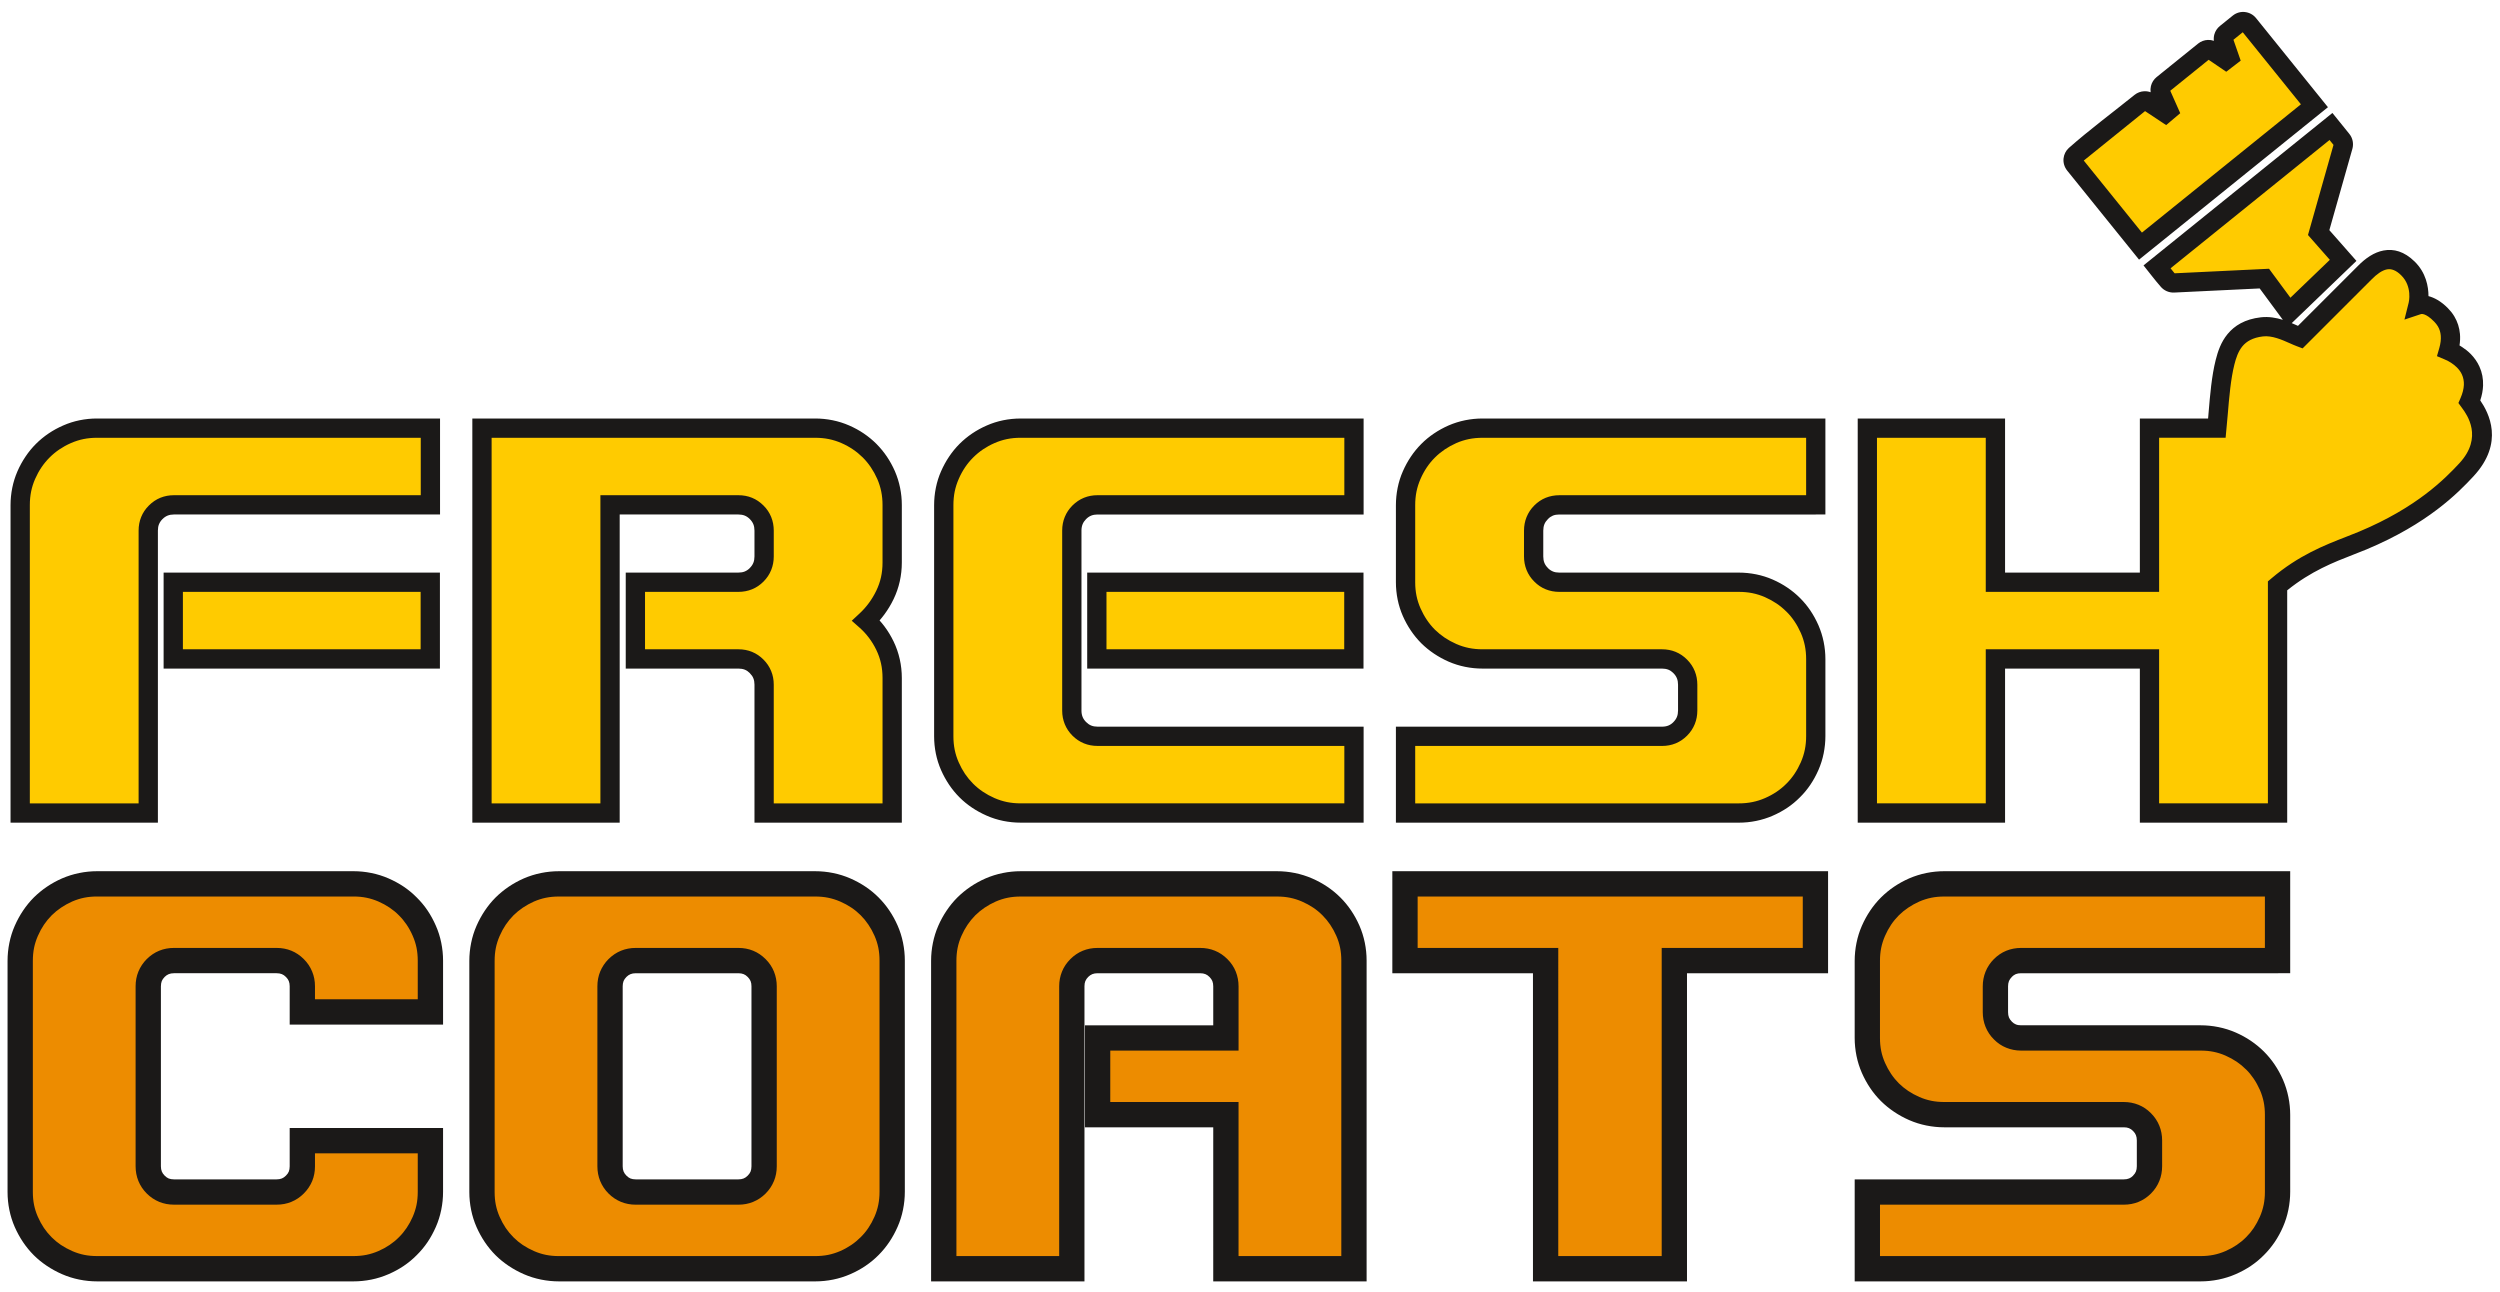
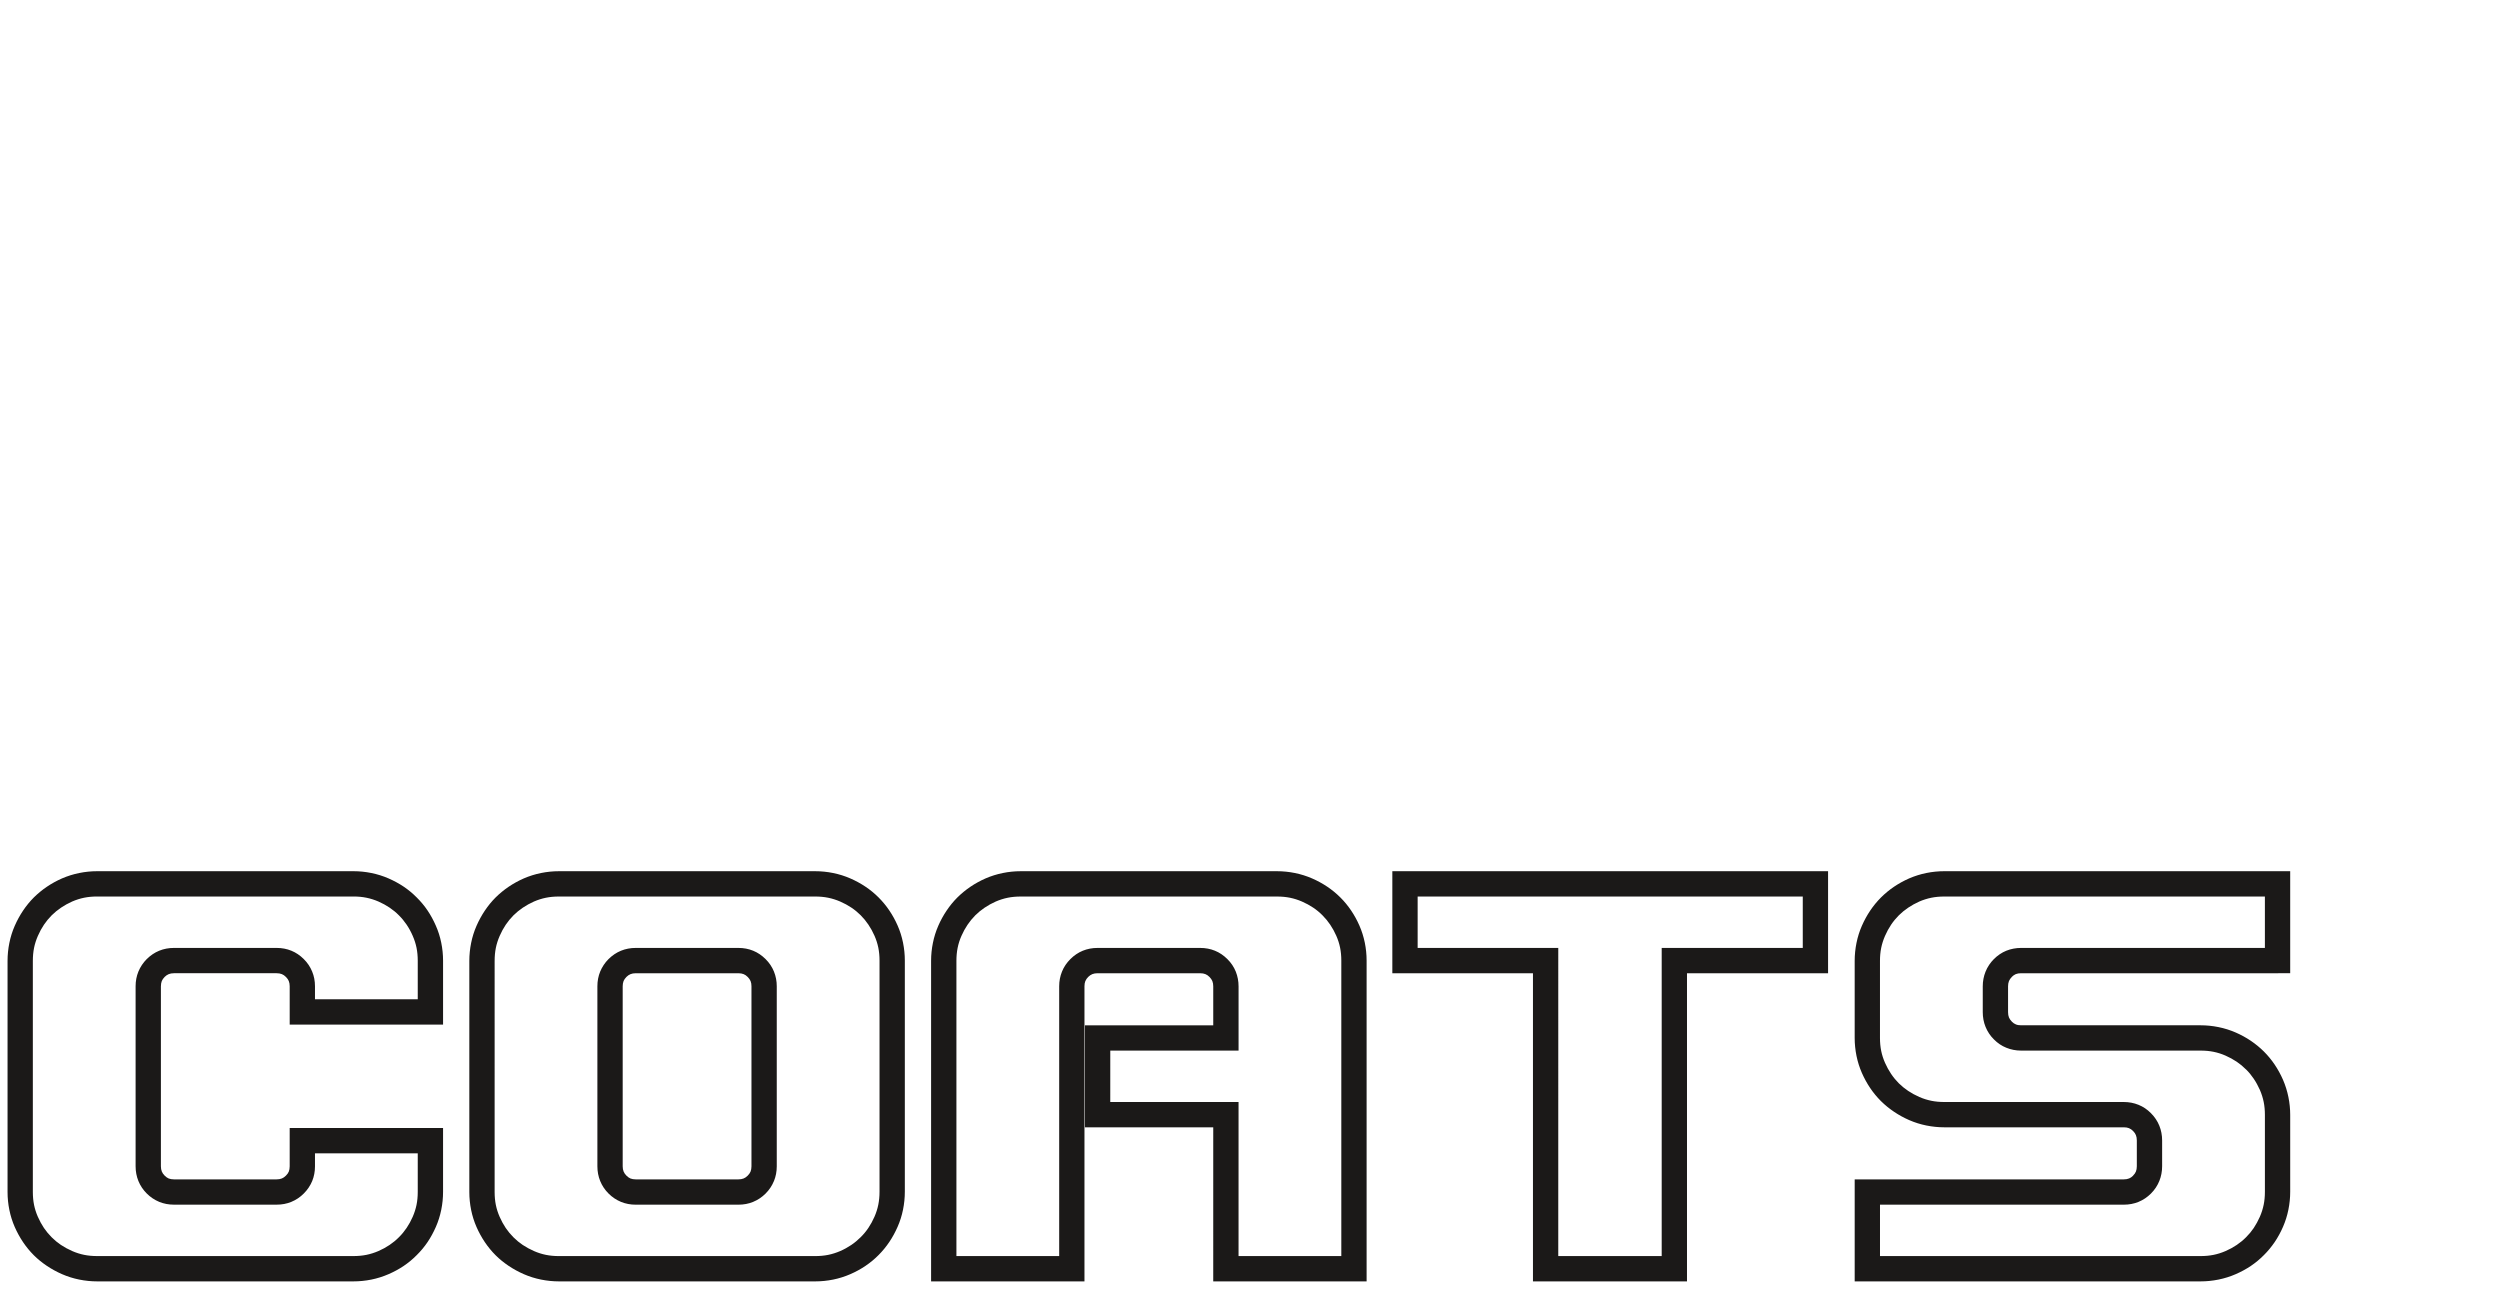
<svg xmlns="http://www.w3.org/2000/svg" viewBox="0 0 346.276 178.89" id="svg47" height="178.89" width="346.276" version="1.1">
  <defs id="defs51" />
-   <path id="path39" style="fill:#ed8c00;fill-rule:evenodd" d="m 20.534,161.55 v -24.944 c 0,-0.986 0.339,-1.832 1.031,-2.525 0.693,-0.693 1.525,-1.032 2.526,-1.032 h 14.227 c 1.001,0 1.833,0.339 2.525,1.032 0.693,0.693 1.032,1.524 1.032,2.525 v 3.557 h 17.739 v -7.099 c 0,-1.462 -0.277,-2.849 -0.847,-4.142 -0.57,-1.309 -1.325,-2.433 -2.279,-3.372 -0.94,-0.955 -2.063,-1.709 -3.373,-2.279 -1.308,-0.57 -2.695,-0.847 -4.157,-0.847 h -35.507 c -1.463,0 -2.849,0.277 -4.157,0.847 -1.294,0.57 -2.433,1.34 -3.372,2.279 -0.955,0.955 -1.709,2.079 -2.279,3.388 -0.57,1.293 -0.847,2.679 -0.847,4.157 v 32.012 c 0,1.463 0.277,2.849 0.847,4.142 0.57,1.293 1.324,2.417 2.279,3.372 0.94,0.94 2.079,1.694 3.372,2.264 1.308,0.57 2.695,0.847 4.157,0.847 h 35.507 c 1.463,0 2.849,-0.277 4.157,-0.847 1.309,-0.57 2.433,-1.324 3.373,-2.279 0.954,-0.94 1.709,-2.063 2.279,-3.372 0.57,-1.294 0.847,-2.679 0.847,-4.142 v -7.099 h -17.739 v 3.557 c 0,1.001 -0.339,1.832 -1.032,2.526 -0.693,0.693 -1.524,1.031 -2.525,1.031 h -14.227 c -1.001,0 -1.832,-0.339 -2.526,-1.031 -0.693,-0.693 -1.031,-1.54 -1.031,-2.526 z m 46.224,3.557 c 0,1.463 0.277,2.849 0.847,4.142 0.57,1.293 1.324,2.417 2.279,3.372 0.94,0.94 2.079,1.694 3.372,2.264 1.308,0.57 2.695,0.847 4.157,0.847 h 35.507 c 1.463,0 2.849,-0.277 4.157,-0.847 1.309,-0.57 2.433,-1.34 3.373,-2.279 0.954,-0.955 1.709,-2.079 2.279,-3.388 0.57,-1.293 0.847,-2.695 0.847,-4.157 v -32.012 c 0,-1.463 -0.277,-2.849 -0.847,-4.142 -0.57,-1.293 -1.325,-2.417 -2.279,-3.372 -0.94,-0.94 -2.063,-1.694 -3.373,-2.264 -1.308,-0.57 -2.694,-0.847 -4.157,-0.847 H 77.414 c -1.463,0 -2.849,0.277 -4.157,0.847 -1.294,0.57 -2.433,1.34 -3.372,2.279 -0.955,0.955 -1.709,2.079 -2.279,3.388 -0.57,1.293 -0.847,2.679 -0.847,4.157 z m 17.739,-3.557 v -24.944 c 0,-0.986 0.339,-1.832 1.031,-2.525 0.693,-0.693 1.525,-1.032 2.526,-1.032 h 14.227 c 1.001,0 1.833,0.339 2.525,1.032 0.693,0.693 1.032,1.54 1.032,2.525 v 24.944 c 0,0.986 -0.339,1.832 -1.032,2.526 -0.693,0.693 -1.524,1.031 -2.525,1.031 H 88.054 c -1.001,0 -1.832,-0.339 -2.526,-1.031 -0.693,-0.693 -1.031,-1.54 -1.031,-2.526 z m 67.535,-7.16 h 17.769 v 21.342 h 17.739 v -42.683 c 0,-1.463 -0.277,-2.849 -0.847,-4.142 -0.57,-1.293 -1.325,-2.417 -2.279,-3.372 -0.94,-0.94 -2.063,-1.694 -3.373,-2.264 -1.308,-0.57 -2.694,-0.847 -4.157,-0.847 h -35.507 c -1.463,0 -2.849,0.277 -4.157,0.847 -1.294,0.57 -2.433,1.34 -3.373,2.279 -0.955,0.955 -1.709,2.079 -2.279,3.372 -0.57,1.308 -0.847,2.695 -0.847,4.157 v 42.652 h 17.739 v -39.126 c 0,-1.001 0.339,-1.832 1.031,-2.525 0.693,-0.693 1.525,-1.032 2.526,-1.032 h 14.227 c 1.001,0 1.832,0.339 2.525,1.032 0.693,0.693 1.032,1.54 1.032,2.54 v 7.145 h -17.769 z m 62.053,21.342 h 17.831 v -42.683 h 19.54 v -10.625 h -56.849 v 10.625 h 19.478 z m 65.857,-42.683 h 35.523 v -10.625 h -46.163 c -1.463,0 -2.849,0.277 -4.157,0.847 -1.294,0.57 -2.433,1.34 -3.373,2.279 -0.955,0.955 -1.709,2.079 -2.279,3.388 -0.57,1.293 -0.847,2.679 -0.847,4.157 v 10.671 c 0,1.463 0.277,2.849 0.847,4.142 0.57,1.294 1.324,2.418 2.279,3.373 0.955,0.939 2.079,1.694 3.373,2.263 1.308,0.57 2.695,0.847 4.157,0.847 h 24.867 c 1.001,0 1.848,0.339 2.525,1.032 0.693,0.693 1.032,1.54 1.032,2.541 v 3.572 c 0,1.001 -0.339,1.848 -1.032,2.541 -0.678,0.693 -1.524,1.031 -2.525,1.031 h -35.523 v 10.625 h 46.163 c 1.463,0 2.849,-0.277 4.157,-0.847 1.309,-0.57 2.433,-1.324 3.372,-2.279 0.954,-0.94 1.709,-2.079 2.279,-3.372 0.57,-1.309 0.847,-2.695 0.847,-4.157 v -10.656 c 0,-1.462 -0.277,-2.849 -0.847,-4.157 -0.57,-1.293 -1.325,-2.433 -2.279,-3.372 -0.955,-0.955 -2.079,-1.709 -3.372,-2.279 -1.308,-0.57 -2.695,-0.847 -4.157,-0.847 h -24.867 c -1.001,0 -1.848,-0.339 -2.526,-1.032 -0.693,-0.693 -1.031,-1.54 -1.031,-2.541 v -3.572 c 0,-1.001 0.339,-1.848 1.031,-2.54 0.678,-0.693 1.525,-1.032 2.526,-1.032 z" />
  <path id="path41" style="fill:#1b1918;fill-rule:evenodd" d="m 18.782,161.55 v -24.944 c 0,-0.719 0.129,-1.4 0.388,-2.036 0.271,-0.648 0.655,-1.227 1.156,-1.728 0.52,-0.512 1.094,-0.9 1.729,-1.159 0.632,-0.257 1.31,-0.386 2.036,-0.386 h 14.227 c 0.725,0 1.403,0.128 2.036,0.386 0.634,0.259 1.208,0.646 1.725,1.162 0.506,0.499 0.89,1.074 1.156,1.725 0.264,0.632 0.393,1.31 0.393,2.036 v 1.804 h 14.234 v -5.346 c 0,-0.637 -0.057,-1.238 -0.17,-1.795 -0.113,-0.554 -0.289,-1.103 -0.526,-1.642 -0.238,-0.554 -0.52,-1.07 -0.845,-1.551 -0.319,-0.472 -0.673,-0.901 -1.058,-1.281 l -0.02,-0.02 c -0.38,-0.386 -0.808,-0.739 -1.281,-1.058 -0.482,-0.325 -0.998,-0.606 -1.544,-0.845 -0.542,-0.235 -1.102,-0.412 -1.672,-0.528 -0.553,-0.113 -1.151,-0.168 -1.788,-0.168 h -35.507 c -0.64,0 -1.24,0.056 -1.795,0.168 -0.56,0.114 -1.114,0.289 -1.659,0.525 -0.548,0.245 -1.066,0.531 -1.544,0.854 -0.476,0.322 -0.911,0.678 -1.296,1.062 -0.407,0.414 -0.765,0.846 -1.068,1.298 -0.318,0.474 -0.601,0.993 -0.844,1.553 -0.24,0.552 -0.416,1.102 -0.528,1.653 -0.112,0.555 -0.168,1.159 -0.168,1.806 v 32.012 c 0,0.638 0.057,1.238 0.17,1.797 0.113,0.552 0.289,1.101 0.526,1.64 0.247,0.561 0.528,1.075 0.841,1.542 0.314,0.46 0.671,0.893 1.075,1.296 0.399,0.399 0.826,0.75 1.273,1.05 0.47,0.316 0.995,0.601 1.565,0.851 0.544,0.239 1.098,0.414 1.658,0.528 0.554,0.112 1.155,0.168 1.795,0.168 h 35.507 c 0.636,0 1.234,-0.055 1.788,-0.167 0.57,-0.117 1.129,-0.294 1.672,-0.529 0.547,-0.238 1.063,-0.519 1.544,-0.844 0.472,-0.319 0.901,-0.672 1.281,-1.058 l 0.02,-0.02 c 0.386,-0.38 0.739,-0.808 1.058,-1.28 0.325,-0.482 0.606,-0.998 0.845,-1.544 0.237,-0.547 0.413,-1.096 0.526,-1.649 0.114,-0.557 0.17,-1.158 0.17,-1.795 v -5.346 h -14.234 v 1.804 c 0,0.726 -0.128,1.403 -0.386,2.036 -0.269,0.643 -0.653,1.216 -1.159,1.722 -0.505,0.512 -1.079,0.896 -1.722,1.159 l -0.006,0.006 c -0.633,0.258 -1.311,0.386 -2.036,0.386 h -14.227 c -0.726,0 -1.404,-0.129 -2.036,-0.386 -0.652,-0.273 -1.228,-0.657 -1.729,-1.159 -0.509,-0.509 -0.894,-1.087 -1.156,-1.729 -0.259,-0.637 -0.388,-1.318 -0.388,-2.036 z m 3.505,-24.944 v 24.944 c 0,0.271 0.043,0.512 0.128,0.721 0.079,0.195 0.21,0.385 0.39,0.565 0.189,0.189 0.377,0.323 0.564,0.399 0.207,0.078 0.448,0.12 0.723,0.12 h 14.227 c 0.275,0 0.516,-0.042 0.721,-0.126 0.192,-0.076 0.381,-0.209 0.565,-0.393 0.187,-0.181 0.32,-0.371 0.399,-0.564 0.078,-0.207 0.12,-0.447 0.12,-0.723 v -5.309 h 21.244 v 8.851 c 0,0.831 -0.084,1.665 -0.253,2.494 -0.168,0.819 -0.416,1.607 -0.744,2.354 -0.334,0.757 -0.715,1.458 -1.146,2.098 -0.436,0.646 -0.936,1.248 -1.499,1.804 -0.555,0.563 -1.159,1.063 -1.805,1.499 -0.642,0.433 -1.346,0.815 -2.105,1.145 -0.765,0.332 -1.556,0.581 -2.37,0.747 -0.837,0.168 -1.663,0.251 -2.486,0.251 h -35.507 c -0.823,0 -1.65,-0.084 -2.479,-0.251 -0.823,-0.167 -1.617,-0.416 -2.377,-0.747 -0.74,-0.322 -1.443,-0.708 -2.107,-1.152 -0.669,-0.449 -1.275,-0.941 -1.807,-1.474 -0.55,-0.55 -1.049,-1.158 -1.495,-1.82 -0.442,-0.662 -0.824,-1.357 -1.145,-2.086 -0.328,-0.747 -0.577,-1.533 -0.744,-2.353 -0.169,-0.83 -0.253,-1.663 -0.253,-2.495 v -32.012 c 0,-0.831 0.083,-1.661 0.251,-2.491 0.168,-0.833 0.417,-1.626 0.747,-2.372 0.327,-0.745 0.709,-1.443 1.145,-2.094 0.454,-0.676 0.953,-1.286 1.495,-1.828 0.559,-0.552 1.166,-1.051 1.814,-1.489 0.649,-0.438 1.349,-0.825 2.092,-1.152 0.767,-0.331 1.561,-0.58 2.384,-0.747 0.829,-0.168 1.656,-0.251 2.479,-0.251 h 35.507 c 0.822,0 1.649,0.083 2.479,0.251 0.821,0.166 1.612,0.414 2.377,0.747 0.761,0.332 1.464,0.714 2.105,1.146 0.646,0.436 1.249,0.935 1.805,1.499 0.563,0.556 1.063,1.159 1.499,1.805 0.431,0.64 0.812,1.34 1.143,2.099 0.331,0.745 0.58,1.532 0.747,2.353 0.169,0.829 0.253,1.662 0.253,2.493 v 8.851 h -21.244 v -5.309 c 0,-0.275 -0.042,-0.516 -0.126,-0.721 -0.071,-0.188 -0.205,-0.376 -0.393,-0.565 -0.174,-0.182 -0.364,-0.311 -0.565,-0.393 -0.205,-0.083 -0.446,-0.125 -0.721,-0.125 h -14.227 c -0.275,0 -0.516,0.042 -0.721,0.125 -0.202,0.082 -0.392,0.212 -0.566,0.386 -0.186,0.194 -0.32,0.383 -0.396,0.569 -0.079,0.211 -0.122,0.453 -0.122,0.723 z m 46.224,28.502 c 0,0.638 0.057,1.238 0.17,1.797 0.113,0.552 0.289,1.101 0.526,1.64 0.247,0.561 0.528,1.075 0.841,1.542 0.314,0.46 0.671,0.893 1.075,1.296 0.399,0.399 0.826,0.75 1.273,1.05 0.47,0.316 0.995,0.601 1.565,0.851 0.544,0.239 1.098,0.414 1.658,0.528 0.554,0.112 1.155,0.168 1.794,0.168 h 35.507 c 0.636,0 1.234,-0.055 1.788,-0.167 0.57,-0.117 1.129,-0.294 1.672,-0.529 0.54,-0.235 1.051,-0.517 1.53,-0.841 0.465,-0.314 0.9,-0.675 1.301,-1.076 0.403,-0.398 0.76,-0.83 1.072,-1.294 0.32,-0.475 0.601,-0.993 0.845,-1.552 0.234,-0.533 0.41,-1.087 0.525,-1.653 0.114,-0.562 0.171,-1.167 0.171,-1.806 v -32.012 c 0,-0.637 -0.057,-1.238 -0.17,-1.795 -0.113,-0.554 -0.289,-1.103 -0.526,-1.642 -0.243,-0.55 -0.524,-1.065 -0.845,-1.539 -0.321,-0.475 -0.679,-0.912 -1.072,-1.305 -0.39,-0.39 -0.817,-0.742 -1.281,-1.052 -0.473,-0.317 -0.991,-0.599 -1.551,-0.843 -0.542,-0.235 -1.102,-0.412 -1.672,-0.528 -0.553,-0.113 -1.151,-0.168 -1.788,-0.168 H 77.413 c -0.64,0 -1.24,0.056 -1.794,0.168 -0.56,0.114 -1.114,0.289 -1.659,0.525 -0.548,0.245 -1.066,0.531 -1.544,0.854 -0.476,0.322 -0.911,0.678 -1.296,1.062 -0.407,0.414 -0.765,0.846 -1.068,1.298 -0.318,0.474 -0.601,0.993 -0.844,1.553 -0.24,0.552 -0.416,1.102 -0.528,1.653 -0.112,0.555 -0.168,1.159 -0.168,1.806 z m -3.252,2.495 c -0.169,-0.83 -0.253,-1.663 -0.253,-2.495 v -32.012 c 0,-0.831 0.084,-1.661 0.251,-2.491 0.168,-0.833 0.417,-1.626 0.747,-2.372 0.327,-0.745 0.709,-1.443 1.145,-2.094 0.454,-0.676 0.953,-1.286 1.495,-1.828 0.559,-0.552 1.166,-1.051 1.814,-1.489 0.649,-0.438 1.349,-0.825 2.092,-1.152 0.767,-0.331 1.561,-0.58 2.384,-0.747 0.829,-0.168 1.656,-0.251 2.479,-0.251 h 35.507 c 0.822,0 1.649,0.083 2.479,0.251 0.821,0.166 1.612,0.414 2.377,0.747 0.747,0.326 1.448,0.708 2.099,1.144 0.66,0.442 1.266,0.94 1.815,1.49 0.559,0.56 1.059,1.166 1.495,1.813 0.437,0.647 0.819,1.345 1.146,2.086 0.328,0.747 0.577,1.534 0.744,2.354 0.169,0.829 0.253,1.662 0.253,2.493 v 32.012 c 0,0.833 -0.084,1.67 -0.254,2.505 -0.165,0.814 -0.414,1.6 -0.744,2.351 -0.326,0.747 -0.708,1.449 -1.146,2.1 -0.445,0.662 -0.944,1.27 -1.495,1.821 -0.546,0.553 -1.155,1.055 -1.823,1.506 -0.637,0.43 -1.335,0.813 -2.091,1.142 -0.765,0.332 -1.556,0.581 -2.37,0.747 -0.837,0.168 -1.663,0.251 -2.486,0.251 H 77.413 c -0.823,0 -1.65,-0.084 -2.479,-0.251 -0.823,-0.167 -1.617,-0.416 -2.377,-0.747 -0.74,-0.322 -1.443,-0.708 -2.107,-1.152 -0.669,-0.449 -1.275,-0.941 -1.807,-1.474 -0.55,-0.55 -1.049,-1.158 -1.495,-1.82 -0.442,-0.662 -0.824,-1.357 -1.145,-2.086 -0.328,-0.747 -0.577,-1.533 -0.745,-2.353 z m 17.485,-6.052 v -24.944 c 0,-0.719 0.129,-1.4 0.388,-2.036 0.271,-0.648 0.655,-1.227 1.156,-1.728 0.52,-0.512 1.094,-0.9 1.729,-1.159 0.632,-0.257 1.31,-0.386 2.036,-0.386 h 14.227 c 0.725,0 1.403,0.128 2.036,0.386 0.634,0.259 1.208,0.646 1.725,1.162 0.512,0.505 0.897,1.083 1.159,1.725 0.259,0.644 0.389,1.325 0.389,2.036 v 24.944 c 0,0.719 -0.129,1.399 -0.388,2.036 l -0.006,0.006 c -0.263,0.643 -0.647,1.22 -1.15,1.723 -0.505,0.505 -1.079,0.889 -1.722,1.153 l -0.006,0.006 c -0.633,0.258 -1.311,0.386 -2.036,0.386 H 88.055 c -0.726,0 -1.404,-0.129 -2.036,-0.386 -0.652,-0.273 -1.228,-0.657 -1.729,-1.159 -0.509,-0.509 -0.894,-1.087 -1.156,-1.729 -0.259,-0.637 -0.388,-1.318 -0.388,-2.036 z m 3.505,-24.944 v 24.944 c 0,0.271 0.043,0.512 0.128,0.721 0.079,0.195 0.21,0.385 0.39,0.565 0.189,0.189 0.377,0.323 0.564,0.399 0.207,0.078 0.448,0.12 0.723,0.12 h 14.227 c 0.275,0 0.516,-0.042 0.721,-0.126 0.192,-0.076 0.381,-0.209 0.565,-0.393 0.182,-0.182 0.315,-0.372 0.395,-0.564 0.081,-0.21 0.124,-0.451 0.124,-0.722 v -24.944 c 0,-0.276 -0.041,-0.515 -0.122,-0.714 l -0.006,-0.006 c -0.079,-0.195 -0.21,-0.385 -0.391,-0.565 -0.174,-0.182 -0.364,-0.311 -0.565,-0.393 -0.205,-0.083 -0.446,-0.125 -0.721,-0.125 H 88.054 c -0.275,0 -0.516,0.042 -0.721,0.125 -0.202,0.082 -0.392,0.212 -0.566,0.386 -0.186,0.194 -0.32,0.383 -0.396,0.569 -0.079,0.211 -0.122,0.453 -0.122,0.723 z m 67.534,16.032 h 17.769 v 21.342 h 14.234 v -40.93 c 0,-0.637 -0.057,-1.238 -0.17,-1.795 -0.113,-0.554 -0.289,-1.103 -0.526,-1.642 -0.242,-0.551 -0.524,-1.065 -0.845,-1.539 -0.311,-0.462 -0.669,-0.895 -1.072,-1.298 -0.39,-0.397 -0.817,-0.749 -1.281,-1.059 -0.473,-0.317 -0.991,-0.599 -1.551,-0.843 -0.547,-0.238 -1.103,-0.414 -1.665,-0.528 -0.554,-0.112 -1.155,-0.168 -1.794,-0.168 h -35.507 c -0.64,0 -1.24,0.056 -1.794,0.168 -0.56,0.114 -1.114,0.289 -1.659,0.525 -0.548,0.245 -1.066,0.531 -1.544,0.854 -0.476,0.322 -0.91,0.678 -1.296,1.062 -0.4,0.407 -0.757,0.84 -1.068,1.302 -0.316,0.464 -0.597,0.979 -0.844,1.54 -0.24,0.544 -0.415,1.098 -0.528,1.658 -0.112,0.554 -0.168,1.155 -0.168,1.794 v 40.899 h 14.234 v -37.373 c 0,-0.716 0.129,-1.394 0.39,-2.034 0.255,-0.635 0.64,-1.208 1.155,-1.723 l 0.007,-0.007 c 0.515,-0.514 1.089,-0.901 1.722,-1.159 0.632,-0.257 1.31,-0.386 2.036,-0.386 h 14.227 c 0.725,0 1.403,0.128 2.036,0.386 0.634,0.259 1.208,0.646 1.725,1.162 0.515,0.507 0.901,1.087 1.162,1.733 0.257,0.645 0.386,1.325 0.386,2.043 v 8.897 h -17.769 z m 14.264,3.505 h -17.77 v -14.129 h 17.77 v -5.392 c 0,-0.279 -0.041,-0.523 -0.123,-0.729 -0.083,-0.199 -0.215,-0.391 -0.396,-0.572 -0.174,-0.182 -0.364,-0.311 -0.565,-0.393 -0.205,-0.083 -0.446,-0.125 -0.721,-0.125 h -14.227 c -0.275,0 -0.516,0.042 -0.721,0.125 -0.202,0.082 -0.392,0.212 -0.566,0.386 l -0.007,0.007 c -0.174,0.174 -0.303,0.363 -0.386,0.565 l -0.006,0.006 c -0.079,0.194 -0.119,0.433 -0.119,0.714 v 40.878 h -21.244 v -44.404 c 0,-0.823 0.083,-1.65 0.251,-2.479 0.166,-0.824 0.415,-1.617 0.747,-2.377 0.32,-0.736 0.703,-1.431 1.145,-2.088 0.446,-0.668 0.945,-1.276 1.495,-1.826 0.559,-0.552 1.166,-1.051 1.814,-1.489 0.649,-0.438 1.349,-0.825 2.092,-1.152 0.767,-0.331 1.561,-0.58 2.384,-0.747 0.829,-0.168 1.656,-0.251 2.479,-0.251 h 35.507 c 0.823,0 1.65,0.083 2.479,0.251 0.823,0.167 1.617,0.416 2.377,0.747 0.748,0.325 1.448,0.708 2.099,1.144 0.658,0.442 1.263,0.938 1.811,1.486 0.554,0.547 1.053,1.155 1.499,1.816 0.437,0.647 0.819,1.344 1.146,2.086 0.328,0.747 0.577,1.534 0.745,2.354 0.169,0.829 0.253,1.662 0.253,2.493 v 44.435 h -21.244 z m 47.789,17.837 h 14.326 v -42.683 h 19.54 v -7.12 h -53.344 v 7.12 h 19.478 z m 16.079,3.505 h -19.584 v -42.683 h -19.478 v -14.13 h 60.354 v 14.13 h -19.54 v 42.683 z m 48.026,-46.188 h 33.77 v -7.12 h -44.411 c -0.636,0 -1.234,0.055 -1.788,0.167 -0.568,0.116 -1.125,0.292 -1.666,0.526 -0.548,0.245 -1.066,0.531 -1.544,0.854 -0.475,0.32 -0.908,0.676 -1.293,1.058 l -0.007,0.007 c -0.398,0.4 -0.754,0.831 -1.064,1.294 -0.32,0.475 -0.601,0.993 -0.845,1.553 -0.238,0.548 -0.414,1.101 -0.528,1.66 -0.113,0.553 -0.168,1.155 -0.168,1.799 v 10.671 c 0,0.638 0.057,1.238 0.17,1.797 0.113,0.552 0.289,1.101 0.526,1.64 0.243,0.55 0.524,1.065 0.845,1.54 0.32,0.476 0.679,0.912 1.071,1.305 0.397,0.39 0.829,0.74 1.293,1.052 0.466,0.313 0.982,0.594 1.546,0.842 0.54,0.237 1.097,0.413 1.665,0.528 0.553,0.113 1.151,0.168 1.788,0.168 h 24.868 c 0.718,0 1.402,0.13 2.045,0.392 0.635,0.256 1.207,0.641 1.713,1.153 0.517,0.516 0.906,1.1 1.166,1.744 0.257,0.638 0.386,1.318 0.386,2.036 v 3.572 c 0,0.717 -0.128,1.397 -0.386,2.036 -0.264,0.653 -0.65,1.235 -1.159,1.744 -0.506,0.506 -1.077,0.891 -1.711,1.15 l -0.006,0.006 c -0.636,0.259 -1.321,0.388 -2.047,0.388 h -33.77 v 7.119 h 44.41 c 0.64,0 1.24,-0.056 1.794,-0.168 0.562,-0.114 1.118,-0.29 1.665,-0.528 0.547,-0.238 1.063,-0.519 1.544,-0.844 0.472,-0.319 0.901,-0.672 1.281,-1.058 l 0.02,-0.02 c 0.391,-0.386 0.742,-0.809 1.049,-1.263 0.321,-0.484 0.608,-1.009 0.854,-1.568 0.237,-0.54 0.413,-1.097 0.528,-1.665 0.113,-0.553 0.168,-1.151 0.168,-1.788 v -10.655 c 0,-0.639 -0.056,-1.239 -0.168,-1.794 -0.114,-0.56 -0.289,-1.114 -0.525,-1.659 -0.248,-0.557 -0.535,-1.082 -0.862,-1.565 -0.316,-0.468 -0.664,-0.892 -1.044,-1.266 l -0.014,-0.006 c -0.411,-0.411 -0.843,-0.77 -1.292,-1.072 -0.482,-0.32 -0.995,-0.603 -1.546,-0.845 -0.544,-0.239 -1.098,-0.414 -1.658,-0.528 -0.554,-0.112 -1.155,-0.168 -1.794,-0.168 h -24.867 c -0.716,0 -1.4,-0.131 -2.046,-0.395 -0.634,-0.252 -1.208,-0.639 -1.716,-1.154 -0.512,-0.505 -0.898,-1.087 -1.162,-1.74 -0.258,-0.639 -0.386,-1.319 -0.386,-2.036 v -3.572 c 0,-0.719 0.129,-1.398 0.386,-2.036 0.264,-0.653 0.65,-1.235 1.158,-1.743 0.512,-0.511 1.085,-0.898 1.717,-1.156 0.648,-0.258 1.332,-0.389 2.048,-0.389 z m 35.523,3.505 h -35.523 c -0.288,0 -0.533,0.041 -0.733,0.122 -0.198,0.087 -0.379,0.211 -0.54,0.376 l -0.013,0.021 c -0.184,0.184 -0.315,0.373 -0.393,0.566 -0.083,0.207 -0.125,0.454 -0.125,0.735 v 3.572 c 0,0.282 0.042,0.528 0.125,0.735 0.078,0.193 0.21,0.383 0.393,0.566 l 0.013,0.021 c 0.161,0.165 0.344,0.289 0.54,0.369 0.199,0.088 0.444,0.128 0.733,0.128 h 24.867 c 0.823,0 1.65,0.083 2.479,0.251 0.823,0.167 1.617,0.416 2.377,0.747 0.749,0.326 1.445,0.709 2.094,1.146 0.671,0.456 1.279,0.955 1.82,1.495 0.554,0.554 1.049,1.154 1.481,1.794 0.443,0.656 0.831,1.363 1.16,2.113 0.331,0.767 0.58,1.561 0.747,2.384 0.168,0.829 0.251,1.656 0.251,2.478 v 10.656 c 0,0.822 -0.084,1.649 -0.251,2.479 -0.165,0.821 -0.414,1.612 -0.747,2.377 -0.329,0.756 -0.716,1.464 -1.159,2.119 -0.447,0.651 -0.94,1.252 -1.485,1.79 -0.555,0.563 -1.159,1.063 -1.805,1.499 -0.642,0.432 -1.345,0.815 -2.105,1.145 -0.76,0.331 -1.554,0.58 -2.377,0.747 -0.829,0.168 -1.656,0.251 -2.479,0.251 h -47.915 v -14.129 h 37.275 c 0.278,0 0.523,-0.043 0.732,-0.128 0.196,-0.077 0.377,-0.203 0.54,-0.37 l 0.013,-0.021 c 0.184,-0.184 0.315,-0.374 0.393,-0.566 0.083,-0.207 0.126,-0.453 0.126,-0.735 v -3.572 c 0,-0.282 -0.042,-0.528 -0.126,-0.735 -0.081,-0.201 -0.21,-0.391 -0.386,-0.566 l -0.013,-0.014 c -0.166,-0.17 -0.35,-0.296 -0.548,-0.377 l -0.006,-0.006 c -0.199,-0.081 -0.442,-0.122 -0.725,-0.122 h -24.868 c -0.822,0 -1.649,-0.084 -2.479,-0.251 -0.821,-0.165 -1.612,-0.414 -2.377,-0.747 -0.735,-0.32 -1.43,-0.703 -2.087,-1.143 -0.655,-0.439 -1.26,-0.932 -1.813,-1.476 l -0.014,-0.013 c -0.56,-0.561 -1.059,-1.166 -1.494,-1.813 -0.437,-0.648 -0.819,-1.346 -1.146,-2.087 -0.328,-0.747 -0.577,-1.533 -0.745,-2.353 -0.169,-0.83 -0.253,-1.663 -0.253,-2.495 v -10.671 c 0,-0.831 0.083,-1.661 0.251,-2.491 0.168,-0.831 0.416,-1.622 0.747,-2.372 0.328,-0.745 0.709,-1.443 1.146,-2.094 0.444,-0.662 0.944,-1.27 1.494,-1.821 l 0.007,-0.007 c 0.552,-0.552 1.159,-1.051 1.807,-1.489 0.649,-0.438 1.349,-0.825 2.092,-1.152 0.772,-0.332 1.563,-0.581 2.377,-0.747 0.837,-0.168 1.663,-0.251 2.486,-0.251 h 47.916 v 14.13 z" />
-   <path id="path43" style="fill:#ffcb00;fill-rule:evenodd" d="M 20.534,112.61 V 73.484 c 0,-1.001 0.339,-1.832 1.031,-2.525 0.693,-0.693 1.525,-1.032 2.526,-1.032 h 35.523 V 59.302 h -46.178 c -1.462,0 -2.849,0.277 -4.142,0.847 -1.309,0.57 -2.433,1.34 -3.372,2.279 -0.955,0.955 -1.709,2.079 -2.279,3.373 -0.57,1.309 -0.847,2.695 -0.847,4.158 v 42.652 z M 342.041,55.653 c 0.692,-1.608 0.749,-3.063 0.172,-4.334 -0.225,-0.496 -0.551,-0.959 -0.964,-1.372 -0.694,-0.694 -1.511,-1.129 -2.099,-1.378 0.452,-1.563 0.336,-2.929 -0.344,-4.063 -0.187,-0.313 -0.421,-0.605 -0.688,-0.879 -1.82,-1.861 -3.194,-1.383 -3.194,-1.383 0,0 0.743,-2.968 -1.407,-5.072 -2.151,-2.104 -4.196,-1.205 -5.971,0.599 l -8.943,8.939 c -1.264,-0.474 -3.252,-1.67 -5.299,-1.435 -3.647,0.419 -4.597,2.857 -5.111,4.898 -0.682,2.701 -0.846,6.177 -1.129,9.129 h -9.336 v 21.342 h -21.341 V 59.302 h -17.739 v 53.308 h 17.739 V 91.268 h 21.341 v 21.342 h 17.739 V 91.554 81.142 c 4.422,-3.749 8.6,-4.931 11.812,-6.275 8.24,-3.447 12.285,-7.574 14.342,-9.79 4.266,-4.596 1.022,-8.585 0.422,-9.425 z m -17.493,-35.402 c 0.085,-0.3 0.02,-0.621 -0.176,-0.864 l -1.507,-1.867 -24.093,19.443 1.513,1.875 c 0.192,0.238 0.488,0.369 0.793,0.356 l 12.558,-0.605 3.439,4.66 7.474,-7.185 -3.39,-3.848 z m -13.1,-16.908 c -0.333,-0.412 -0.937,-0.477 -1.349,-0.144 l -1.782,1.438 c -0.316,0.255 -0.436,0.679 -0.303,1.062 l 1.092,3.14 -2.667,-1.812 c -0.349,-0.237 -0.813,-0.217 -1.141,0.047 l -5.747,4.639 c -0.339,0.273 -0.451,0.738 -0.274,1.135 l 1.495,3.369 -3.148,-2.088 c -0.349,-0.232 -0.807,-0.21 -1.133,0.054 l -8.989,7.255 c -0.412,0.332 -0.477,0.937 -0.144,1.349 l 9.125,11.306 24.092,-19.443 z M 59.598,91.268 V 80.644 h -35.6 V 91.268 Z m 7.16,21.342 h 17.739 V 69.927 h 17.784 c 1.001,0 1.833,0.339 2.525,1.032 0.693,0.693 1.032,1.54 1.032,2.54 v 3.572 c 0,1.001 -0.339,1.848 -1.032,2.541 -0.677,0.693 -1.524,1.032 -2.525,1.032 H 88.007 V 91.268 h 14.274 c 1.001,0 1.848,0.339 2.525,1.032 0.693,0.693 1.032,1.524 1.032,2.525 v 17.785 h 17.739 V 93.917 c 0,-1.617 -0.339,-3.11 -1.001,-4.481 -0.662,-1.371 -1.54,-2.526 -2.618,-3.48 1.078,-1.001 1.956,-2.187 2.618,-3.557 0.662,-1.371 1.001,-2.864 1.001,-4.481 V 69.958 c 0,-1.463 -0.277,-2.849 -0.847,-4.158 -0.57,-1.294 -1.325,-2.418 -2.279,-3.373 -0.94,-0.939 -2.063,-1.709 -3.373,-2.279 -1.308,-0.57 -2.694,-0.847 -4.157,-0.847 H 66.758 Z M 148.459,91.299 V 73.484 c 0,-0.986 0.339,-1.832 1.031,-2.525 0.693,-0.693 1.525,-1.032 2.526,-1.032 h 35.523 V 59.302 h -46.178 c -1.462,0 -2.849,0.277 -4.142,0.847 -1.309,0.57 -2.433,1.34 -3.373,2.279 -0.955,0.955 -1.709,2.079 -2.279,3.388 -0.57,1.293 -0.847,2.679 -0.847,4.158 v 32.012 c 0,1.463 0.277,2.849 0.847,4.142 0.57,1.293 1.324,2.417 2.279,3.372 0.94,0.94 2.063,1.694 3.373,2.264 1.293,0.57 2.679,0.847 4.142,0.847 h 46.178 v -10.625 h -35.523 c -1.001,0 -1.833,-0.339 -2.526,-1.031 -0.693,-0.693 -1.031,-1.54 -1.031,-2.526 z m 39.064,-0.031 V 80.644 h -35.6 V 91.268 Z m 28.456,-21.341 h 35.523 V 59.302 h -46.163 c -1.463,0 -2.849,0.277 -4.157,0.847 -1.294,0.57 -2.433,1.34 -3.373,2.279 -0.955,0.955 -1.709,2.079 -2.279,3.388 -0.57,1.293 -0.847,2.679 -0.847,4.158 v 10.671 c 0,1.463 0.277,2.849 0.847,4.142 0.57,1.294 1.324,2.418 2.279,3.372 0.955,0.939 2.079,1.694 3.373,2.263 1.308,0.57 2.694,0.847 4.157,0.847 h 24.867 c 1.001,0 1.848,0.339 2.525,1.032 0.693,0.693 1.032,1.54 1.032,2.541 v 3.572 c 0,1.001 -0.339,1.848 -1.032,2.541 -0.678,0.693 -1.524,1.031 -2.525,1.031 h -35.523 v 10.625 h 46.163 c 1.463,0 2.849,-0.277 4.157,-0.847 1.309,-0.57 2.433,-1.324 3.372,-2.279 0.954,-0.94 1.709,-2.079 2.279,-3.372 0.57,-1.309 0.847,-2.695 0.847,-4.157 V 91.299 c 0,-1.463 -0.277,-2.849 -0.847,-4.157 -0.57,-1.293 -1.325,-2.433 -2.279,-3.372 -0.955,-0.955 -2.079,-1.709 -3.372,-2.279 -1.308,-0.57 -2.695,-0.847 -4.157,-0.847 h -24.867 c -1.001,0 -1.848,-0.339 -2.526,-1.032 -0.693,-0.693 -1.031,-1.54 -1.031,-2.541 v -3.572 c 0,-1.001 0.339,-1.848 1.031,-2.54 0.677,-0.693 1.525,-1.032 2.526,-1.032 z" />
-   <path id="path45" style="fill:#1b1918;fill-rule:evenodd" d="M 19.199,111.275 V 73.484 c 0,-0.665 0.118,-1.289 0.357,-1.878 0.235,-0.583 0.59,-1.111 1.065,-1.586 l 0.006,-0.006 c 0.475,-0.475 1.002,-0.83 1.586,-1.068 0.582,-0.237 1.208,-0.355 1.879,-0.355 h 34.187 v -7.954 h -44.843 c -0.662,0 -1.29,0.06 -1.88,0.18 -0.585,0.12 -1.162,0.304 -1.725,0.552 -0.571,0.246 -1.103,0.54 -1.602,0.876 -0.489,0.331 -0.946,0.709 -1.363,1.127 -0.421,0.421 -0.795,0.875 -1.122,1.361 -0.33,0.487 -0.624,1.023 -0.88,1.605 -0.249,0.569 -0.434,1.153 -0.554,1.744 -0.118,0.588 -0.178,1.215 -0.178,1.877 v 41.317 z m 2.671,-37.791 V 113.946 H 1.46 V 69.958 c 0,-0.801 0.08,-1.601 0.241,-2.398 0.16,-0.791 0.4,-1.556 0.721,-2.292 0.311,-0.714 0.683,-1.387 1.11,-2.022 0.43,-0.644 0.912,-1.23 1.445,-1.763 0.529,-0.529 1.117,-1.014 1.76,-1.449 0.617,-0.416 1.291,-0.787 2.02,-1.104 0.721,-0.32 1.48,-0.559 2.267,-0.721 0.798,-0.163 1.603,-0.243 2.412,-0.243 h 47.514 v 13.295 h -36.858 c -0.329,0 -0.622,0.053 -0.878,0.156 -0.255,0.103 -0.489,0.264 -0.704,0.479 l -0.006,0.006 c -0.215,0.215 -0.375,0.45 -0.478,0.704 l -0.005,0.006 c -0.101,0.247 -0.151,0.539 -0.151,0.872 z M 340.815,55.126 c 0.282,-0.658 0.435,-1.265 0.457,-1.818 0.02,-0.512 -0.071,-0.995 -0.275,-1.443 -0.076,-0.168 -0.172,-0.335 -0.286,-0.496 -0.112,-0.158 -0.25,-0.32 -0.408,-0.479 -0.235,-0.235 -0.489,-0.432 -0.735,-0.594 -0.334,-0.225 -0.666,-0.388 -0.936,-0.503 l -1.089,-0.461 0.328,-1.135 c 0.177,-0.616 0.245,-1.188 0.201,-1.712 -0.04,-0.477 -0.177,-0.911 -0.408,-1.298 l -0.006,-0.006 c -0.061,-0.103 -0.133,-0.205 -0.21,-0.303 l -0.005,-0.006 c -0.09,-0.115 -0.183,-0.22 -0.276,-0.315 l -0.005,-0.006 c -1.231,-1.259 -1.823,-1.049 -1.823,-1.049 l -2.299,0.766 0.588,-2.351 c 0.001,-0.006 0.557,-2.225 -1.048,-3.795 -0.719,-0.708 -1.367,-0.92 -1.947,-0.812 -0.699,0.129 -1.429,0.666 -2.141,1.39 l -9.559,9.555 -0.803,-0.303 c -0.33,-0.124 -0.64,-0.262 -0.976,-0.411 -1.068,-0.474 -2.454,-1.089 -3.701,-0.946 -1.423,0.163 -2.297,0.693 -2.854,1.366 -0.592,0.716 -0.897,1.661 -1.115,2.531 -0.505,2 -0.718,4.531 -0.918,6.917 l -0.296,3.224 h -9.21 v 21.342 h -24.012 V 60.637 h -15.068 v 50.637 h 15.068 V 89.932 h 24.012 v 21.342 h 15.068 V 80.526 l 0.475,-0.402 c 3.798,-3.22 7.384,-4.613 10.384,-5.779 0.584,-0.227 1.144,-0.445 1.777,-0.709 3.997,-1.672 6.973,-3.506 9.198,-5.19 2.216,-1.678 3.689,-3.209 4.681,-4.276 3.343,-3.602 1.034,-6.757 0.408,-7.614 l -0.536,-0.733 z m 3.117,-1.714 c -0.026,0.665 -0.157,1.349 -0.391,2.048 1.157,1.692 3.403,5.839 -0.947,10.524 -1.064,1.146 -2.646,2.789 -5.024,4.59 -2.372,1.795 -5.54,3.749 -9.782,5.524 -0.512,0.214 -1.164,0.468 -1.84,0.73 -2.676,1.04 -5.85,2.274 -9.147,4.938 v 32.179 h -20.409 V 92.604 h -18.67 v 21.342 h -20.409 V 57.967 h 20.409 V 79.309 h 18.67 V 57.967 h 9.452 l 0.064,-0.772 c 0.209,-2.487 0.43,-5.126 0.991,-7.345 0.295,-1.172 0.725,-2.47 1.647,-3.585 0.958,-1.16 2.384,-2.06 4.606,-2.315 1.091,-0.125 2.118,0.06 3.048,0.351 l -3.21,-4.349 -11.859,0.571 c -0.357,0.015 -0.714,-0.057 -1.035,-0.2 -0.324,-0.144 -0.613,-0.364 -0.843,-0.646 -0.798,-0.912 -1.582,-1.96 -2.353,-2.915 l 26.164,-21.115 2.346,2.905 c 0.231,0.287 0.387,0.623 0.459,0.978 0.071,0.357 0.06,0.728 -0.038,1.08 l -3.192,11.268 3.753,4.26 -8.964,8.619 0.866,0.377 8.3,-8.297 c 1.06,-1.077 2.241,-1.893 3.548,-2.139 1.421,-0.267 2.873,0.124 4.303,1.523 1.591,1.551 1.922,3.475 1.926,4.795 0.77,0.204 1.71,0.673 2.694,1.678 0.174,0.177 0.334,0.357 0.474,0.535 0.15,0.191 0.291,0.393 0.414,0.6 0.443,0.746 0.704,1.562 0.778,2.44 0.043,0.504 0.022,1.032 -0.062,1.579 l 0.357,0.222 c 0.395,0.255 0.796,0.566 1.165,0.934 0.254,0.254 0.489,0.533 0.7,0.834 0.208,0.296 0.388,0.61 0.535,0.935 0.374,0.822 0.541,1.706 0.505,2.641 z m -20.718,-33.341 -0.549,-0.681 -22.02,17.772 0.559,0.693 13.081,-0.63 2.962,4.013 5.46,-5.249 -3.028,-3.435 z M 310.944,1.667 c 0.585,0.063 1.145,0.349 1.542,0.841 l 9.958,12.341 -26.164,21.115 -9.962,-12.345 c -0.395,-0.498 -0.556,-1.102 -0.495,-1.68 0.057,-0.538 0.306,-1.056 0.732,-1.445 2.803,-2.484 6.151,-4.971 9.1,-7.35 0.388,-0.311 0.856,-0.482 1.33,-0.505 0.302,-0.015 0.609,0.032 0.898,0.137 -0.039,-0.288 -0.023,-0.579 0.044,-0.857 0.116,-0.478 0.387,-0.922 0.789,-1.246 l 5.747,-4.638 c 0.391,-0.315 0.864,-0.484 1.345,-0.504 0.28,-0.012 0.564,0.029 0.836,0.123 -0.038,-0.307 -0.013,-0.613 0.069,-0.902 0.127,-0.442 0.39,-0.849 0.769,-1.155 l 1.782,-1.438 c 0.493,-0.397 1.1,-0.557 1.68,-0.494 z m -0.299,2.8 -1.289,1.041 1.005,2.892 -2.003,1.539 -2.439,-1.657 -5.314,4.289 1.38,3.109 -1.95,1.648 -2.922,-1.938 -8.488,6.85 8.055,9.98 22.02,-17.771 z M 58.262,89.933 v -7.954 h -32.929 v 7.954 z m 2.671,-9.289 v 11.96 h -38.271 V 79.309 h 38.271 z m 7.161,30.631 h 15.068 V 68.592 h 19.12 c 0.67,0 1.296,0.118 1.879,0.355 0.583,0.238 1.113,0.595 1.588,1.07 0.475,0.469 0.83,1.003 1.07,1.596 0.237,0.593 0.355,1.22 0.355,1.886 v 3.572 c 0,0.666 -0.118,1.293 -0.355,1.881 -0.24,0.598 -0.596,1.132 -1.068,1.604 -0.468,0.47 -0.996,0.827 -1.58,1.065 -0.592,0.238 -1.223,0.358 -1.889,0.358 H 89.342 v 7.954 h 12.939 c 0.672,0 1.303,0.119 1.89,0.358 l 0.006,0.005 c 0.581,0.238 1.107,0.593 1.571,1.063 0.468,0.462 0.822,0.991 1.065,1.588 0.242,0.582 0.36,1.208 0.36,1.879 v 16.45 h 15.068 V 93.917 c 0,-0.725 -0.072,-1.405 -0.213,-2.037 -0.143,-0.64 -0.362,-1.263 -0.652,-1.865 -0.29,-0.601 -0.632,-1.159 -1.018,-1.672 -0.39,-0.517 -0.819,-0.981 -1.282,-1.391 l -1.1,-0.973 1.074,-0.998 c 0.479,-0.445 0.915,-0.932 1.302,-1.459 0.387,-0.527 0.73,-1.095 1.023,-1.702 0.29,-0.602 0.509,-1.225 0.652,-1.865 0.141,-0.633 0.213,-1.314 0.213,-2.037 V 69.959 c 0,-0.662 -0.059,-1.288 -0.179,-1.877 -0.12,-0.591 -0.303,-1.174 -0.551,-1.745 -0.255,-0.573 -0.548,-1.108 -0.882,-1.604 -0.334,-0.496 -0.709,-0.951 -1.119,-1.363 -0.421,-0.415 -0.876,-0.792 -1.366,-1.123 -0.498,-0.336 -1.032,-0.631 -1.597,-0.877 -0.572,-0.249 -1.157,-0.434 -1.75,-0.554 -0.588,-0.118 -1.215,-0.178 -1.876,-0.178 H 68.094 Z m 16.403,2.671 h -19.074 V 57.967 h 47.498 c 0.8,0 1.6,0.08 2.397,0.241 0.791,0.16 1.556,0.4 2.292,0.721 0.731,0.318 1.408,0.69 2.025,1.107 0.643,0.435 1.231,0.92 1.76,1.448 0.54,0.547 1.023,1.132 1.445,1.757 0.423,0.627 0.793,1.302 1.11,2.022 0.32,0.74 0.56,1.506 0.72,2.296 0.162,0.796 0.242,1.596 0.242,2.398 v 7.961 c 0,0.885 -0.097,1.756 -0.287,2.611 -0.191,0.858 -0.477,1.675 -0.85,2.449 -0.366,0.758 -0.792,1.465 -1.273,2.118 -0.213,0.29 -0.438,0.57 -0.674,0.841 0.232,0.257 0.452,0.524 0.659,0.798 0.486,0.645 0.917,1.352 1.288,2.121 0.373,0.773 0.658,1.591 0.85,2.449 0.191,0.853 0.287,1.724 0.287,2.611 v 20.029 h -20.409 V 94.826 c 0,-0.33 -0.052,-0.623 -0.156,-0.878 -0.095,-0.243 -0.258,-0.477 -0.484,-0.703 l -0.01,-0.016 c -0.204,-0.209 -0.432,-0.366 -0.681,-0.468 -0.26,-0.103 -0.558,-0.156 -0.889,-0.156 H 86.671 V 79.309 h 15.61 c 0.335,0 0.631,-0.051 0.882,-0.154 l 0.006,-0.005 c 0.25,-0.102 0.48,-0.259 0.688,-0.471 l 0.005,-0.011 c 0.22,-0.22 0.382,-0.458 0.484,-0.712 0.105,-0.257 0.156,-0.554 0.156,-0.885 v -3.572 c 0,-0.332 -0.051,-0.627 -0.155,-0.885 -0.104,-0.252 -0.266,-0.491 -0.486,-0.711 -0.215,-0.221 -0.449,-0.381 -0.703,-0.484 -0.255,-0.104 -0.549,-0.156 -0.878,-0.156 H 85.833 V 113.946 Z M 147.124,91.3 V 73.484 c 0,-0.665 0.119,-1.293 0.358,-1.879 0.24,-0.589 0.595,-1.121 1.065,-1.591 0.479,-0.473 1.007,-0.83 1.591,-1.068 0.582,-0.237 1.208,-0.355 1.879,-0.355 h 34.187 v -7.954 h -44.843 c -0.662,0 -1.29,0.06 -1.88,0.18 -0.585,0.12 -1.162,0.304 -1.725,0.552 -0.571,0.246 -1.103,0.54 -1.602,0.876 -0.489,0.331 -0.946,0.709 -1.363,1.127 -0.428,0.428 -0.802,0.88 -1.122,1.357 -0.332,0.494 -0.627,1.035 -0.88,1.618 -0.251,0.573 -0.435,1.152 -0.554,1.738 -0.118,0.588 -0.178,1.218 -0.178,1.888 v 32.012 c 0,0.662 0.06,1.29 0.18,1.88 0.12,0.585 0.303,1.161 0.552,1.725 0.256,0.581 0.549,1.117 0.877,1.605 0.33,0.484 0.705,0.939 1.125,1.359 0.826,0.826 1.813,1.488 2.96,1.988 0.569,0.248 1.146,0.432 1.731,0.552 0.59,0.12 1.218,0.18 1.879,0.18 h 44.843 v -7.954 h -34.187 c -0.671,0 -1.297,-0.118 -1.879,-0.355 -0.592,-0.241 -1.121,-0.597 -1.591,-1.067 -0.47,-0.47 -0.824,-1.002 -1.065,-1.591 -0.238,-0.587 -0.358,-1.215 -0.358,-1.879 z m 2.671,-17.815 V 98.429 c 0,0.325 0.053,0.619 0.159,0.878 0.101,0.247 0.262,0.484 0.481,0.703 0.222,0.222 0.456,0.383 0.704,0.484 0.255,0.104 0.548,0.156 0.878,0.156 h 36.858 v 13.296 h -47.514 c -0.808,0 -1.614,-0.081 -2.41,-0.243 -0.788,-0.161 -1.547,-0.401 -2.269,-0.719 -1.466,-0.641 -2.727,-1.488 -3.78,-2.54 -0.533,-0.533 -1.015,-1.12 -1.445,-1.757 -0.427,-0.639 -0.798,-1.313 -1.11,-2.022 -0.318,-0.722 -0.557,-1.48 -0.719,-2.268 -0.163,-0.798 -0.243,-1.603 -0.243,-2.411 V 69.973 c 0,-0.809 0.08,-1.612 0.241,-2.409 0.161,-0.798 0.402,-1.563 0.721,-2.285 0.316,-0.722 0.686,-1.399 1.11,-2.029 0.437,-0.651 0.919,-1.239 1.445,-1.765 0.529,-0.529 1.117,-1.014 1.76,-1.449 0.617,-0.416 1.291,-0.787 2.02,-1.104 0.721,-0.32 1.48,-0.559 2.267,-0.721 0.798,-0.163 1.603,-0.243 2.411,-0.243 h 47.514 v 13.295 h -36.858 c -0.33,0 -0.623,0.053 -0.878,0.156 -0.254,0.103 -0.489,0.264 -0.704,0.479 -0.219,0.225 -0.381,0.461 -0.481,0.709 -0.105,0.259 -0.159,0.554 -0.159,0.878 z m 36.393,16.449 v -7.954 h -32.929 v 7.954 z m 2.671,-9.289 v 11.96 h -38.271 V 79.309 h 38.271 z m 27.121,-12.053 h 34.187 v -7.954 h -44.828 c -0.661,0 -1.288,0.06 -1.876,0.178 -0.591,0.12 -1.175,0.304 -1.746,0.552 -0.572,0.255 -1.111,0.552 -1.609,0.888 -0.486,0.33 -0.942,0.704 -1.355,1.117 -0.421,0.416 -0.795,0.871 -1.122,1.357 -0.333,0.495 -0.626,1.034 -0.88,1.618 -0.249,0.571 -0.434,1.152 -0.554,1.743 -0.118,0.587 -0.178,1.216 -0.178,1.883 v 10.671 c 0,0.662 0.06,1.29 0.18,1.879 0.12,0.585 0.303,1.162 0.552,1.725 0.252,0.573 0.546,1.109 0.88,1.605 0.324,0.487 0.696,0.939 1.111,1.356 l 0.011,0.011 c 0.418,0.409 0.87,0.778 1.355,1.103 0.488,0.327 1.026,0.621 1.61,0.878 0.57,0.249 1.153,0.433 1.745,0.553 0.588,0.119 1.215,0.179 1.876,0.179 h 24.868 c 0.672,0 1.304,0.119 1.89,0.358 l 0.006,0.005 c 0.58,0.238 1.105,0.592 1.568,1.061 0.477,0.475 0.834,1.012 1.073,1.603 0.237,0.588 0.355,1.216 0.355,1.882 v 3.572 c 0,0.666 -0.118,1.293 -0.355,1.881 -0.241,0.598 -0.597,1.133 -1.068,1.604 -0.47,0.47 -0.998,0.828 -1.58,1.065 -0.585,0.238 -1.216,0.357 -1.889,0.357 h -34.187 v 7.954 h 44.827 c 0.658,0 1.283,-0.06 1.871,-0.179 0.599,-0.12 1.183,-0.304 1.755,-0.553 0.573,-0.249 1.11,-0.542 1.611,-0.88 0.494,-0.333 0.944,-0.705 1.345,-1.112 l 0.015,-0.015 c 0.402,-0.396 0.768,-0.842 1.099,-1.331 0.34,-0.503 0.639,-1.049 0.894,-1.63 0.247,-0.567 0.432,-1.152 0.554,-1.75 0.118,-0.586 0.178,-1.211 0.178,-1.87 V 91.3 c 0,-0.662 -0.06,-1.288 -0.178,-1.876 -0.121,-0.592 -0.304,-1.175 -0.552,-1.745 -0.258,-0.58 -0.557,-1.127 -0.896,-1.631 -0.33,-0.488 -0.696,-0.934 -1.098,-1.328 l -0.011,-0.005 c -0.421,-0.421 -0.875,-0.796 -1.361,-1.123 -0.496,-0.334 -1.032,-0.628 -1.605,-0.88 -0.569,-0.249 -1.152,-0.434 -1.745,-0.554 -0.587,-0.118 -1.214,-0.178 -1.876,-0.178 h -24.867 c -0.667,0 -1.298,-0.12 -1.889,-0.36 -0.583,-0.235 -1.11,-0.592 -1.577,-1.066 -0.473,-0.466 -0.829,-1.002 -1.07,-1.6 -0.237,-0.588 -0.355,-1.216 -0.355,-1.881 v -3.572 c 0,-0.666 0.118,-1.293 0.355,-1.881 0.241,-0.598 0.597,-1.134 1.067,-1.604 0.471,-0.471 0.998,-0.828 1.579,-1.065 0.595,-0.238 1.226,-0.358 1.891,-0.358 z m 35.523,2.671 h -35.523 c -0.34,0 -0.638,0.052 -0.89,0.154 -0.249,0.106 -0.479,0.263 -0.682,0.47 l -0.01,0.016 c -0.222,0.222 -0.384,0.459 -0.484,0.707 -0.104,0.259 -0.156,0.556 -0.156,0.89 v 3.572 c 0,0.334 0.052,0.632 0.156,0.89 0.1,0.248 0.261,0.484 0.484,0.707 l 0.01,0.016 c 0.203,0.207 0.432,0.364 0.683,0.466 l 0.006,0.005 c 0.252,0.103 0.547,0.154 0.883,0.154 h 24.867 c 0.801,0 1.602,0.081 2.397,0.241 0.792,0.16 1.557,0.4 2.292,0.721 0.725,0.316 1.4,0.687 2.027,1.11 0.638,0.43 1.225,0.913 1.757,1.445 0.534,0.532 1.012,1.11 1.431,1.73 0.429,0.635 0.803,1.321 1.124,2.049 0.32,0.74 0.56,1.506 0.721,2.297 0.161,0.796 0.241,1.596 0.241,2.397 v 10.656 c 0,0.8 -0.081,1.601 -0.241,2.397 -0.159,0.79 -0.4,1.554 -0.721,2.292 -0.32,0.731 -0.695,1.418 -1.124,2.053 -0.416,0.618 -0.893,1.194 -1.427,1.722 l -0.015,0.015 c -0.533,0.54 -1.113,1.019 -1.736,1.44 -0.623,0.42 -1.303,0.79 -2.038,1.11 -0.734,0.319 -1.498,0.559 -2.287,0.719 -0.796,0.163 -1.598,0.242 -2.402,0.242 h -47.498 v -13.296 h 36.858 c 0.332,0 0.629,-0.053 0.888,-0.158 0.25,-0.102 0.479,-0.258 0.683,-0.466 l 0.01,-0.016 c 0.223,-0.223 0.385,-0.459 0.484,-0.707 0.104,-0.259 0.156,-0.557 0.156,-0.89 v -3.572 c 0,-0.334 -0.052,-0.632 -0.156,-0.89 -0.102,-0.254 -0.262,-0.49 -0.479,-0.706 l -0.015,-0.016 c -0.204,-0.209 -0.432,-0.366 -0.681,-0.468 -0.26,-0.103 -0.558,-0.156 -0.89,-0.156 h -24.868 c -0.801,0 -1.601,-0.08 -2.397,-0.242 -0.791,-0.16 -1.556,-0.4 -2.292,-0.72 -0.714,-0.312 -1.387,-0.683 -2.022,-1.108 -0.634,-0.425 -1.219,-0.902 -1.752,-1.427 l -0.011,-0.011 c -0.531,-0.532 -1.013,-1.118 -1.441,-1.754 -0.425,-0.625 -0.796,-1.3 -1.113,-2.02 -0.318,-0.722 -0.557,-1.481 -0.719,-2.268 -0.162,-0.796 -0.243,-1.602 -0.243,-2.411 V 69.973 c 0,-0.809 0.08,-1.612 0.241,-2.409 0.161,-0.798 0.402,-1.56 0.721,-2.285 0.317,-0.723 0.686,-1.399 1.11,-2.029 0.428,-0.639 0.911,-1.225 1.444,-1.76 0.525,-0.531 1.113,-1.013 1.752,-1.445 0.629,-0.425 1.307,-0.799 2.028,-1.116 0.741,-0.32 1.506,-0.561 2.297,-0.721 0.797,-0.161 1.598,-0.241 2.397,-0.241 h 47.498 v 13.295 z" />
</svg>